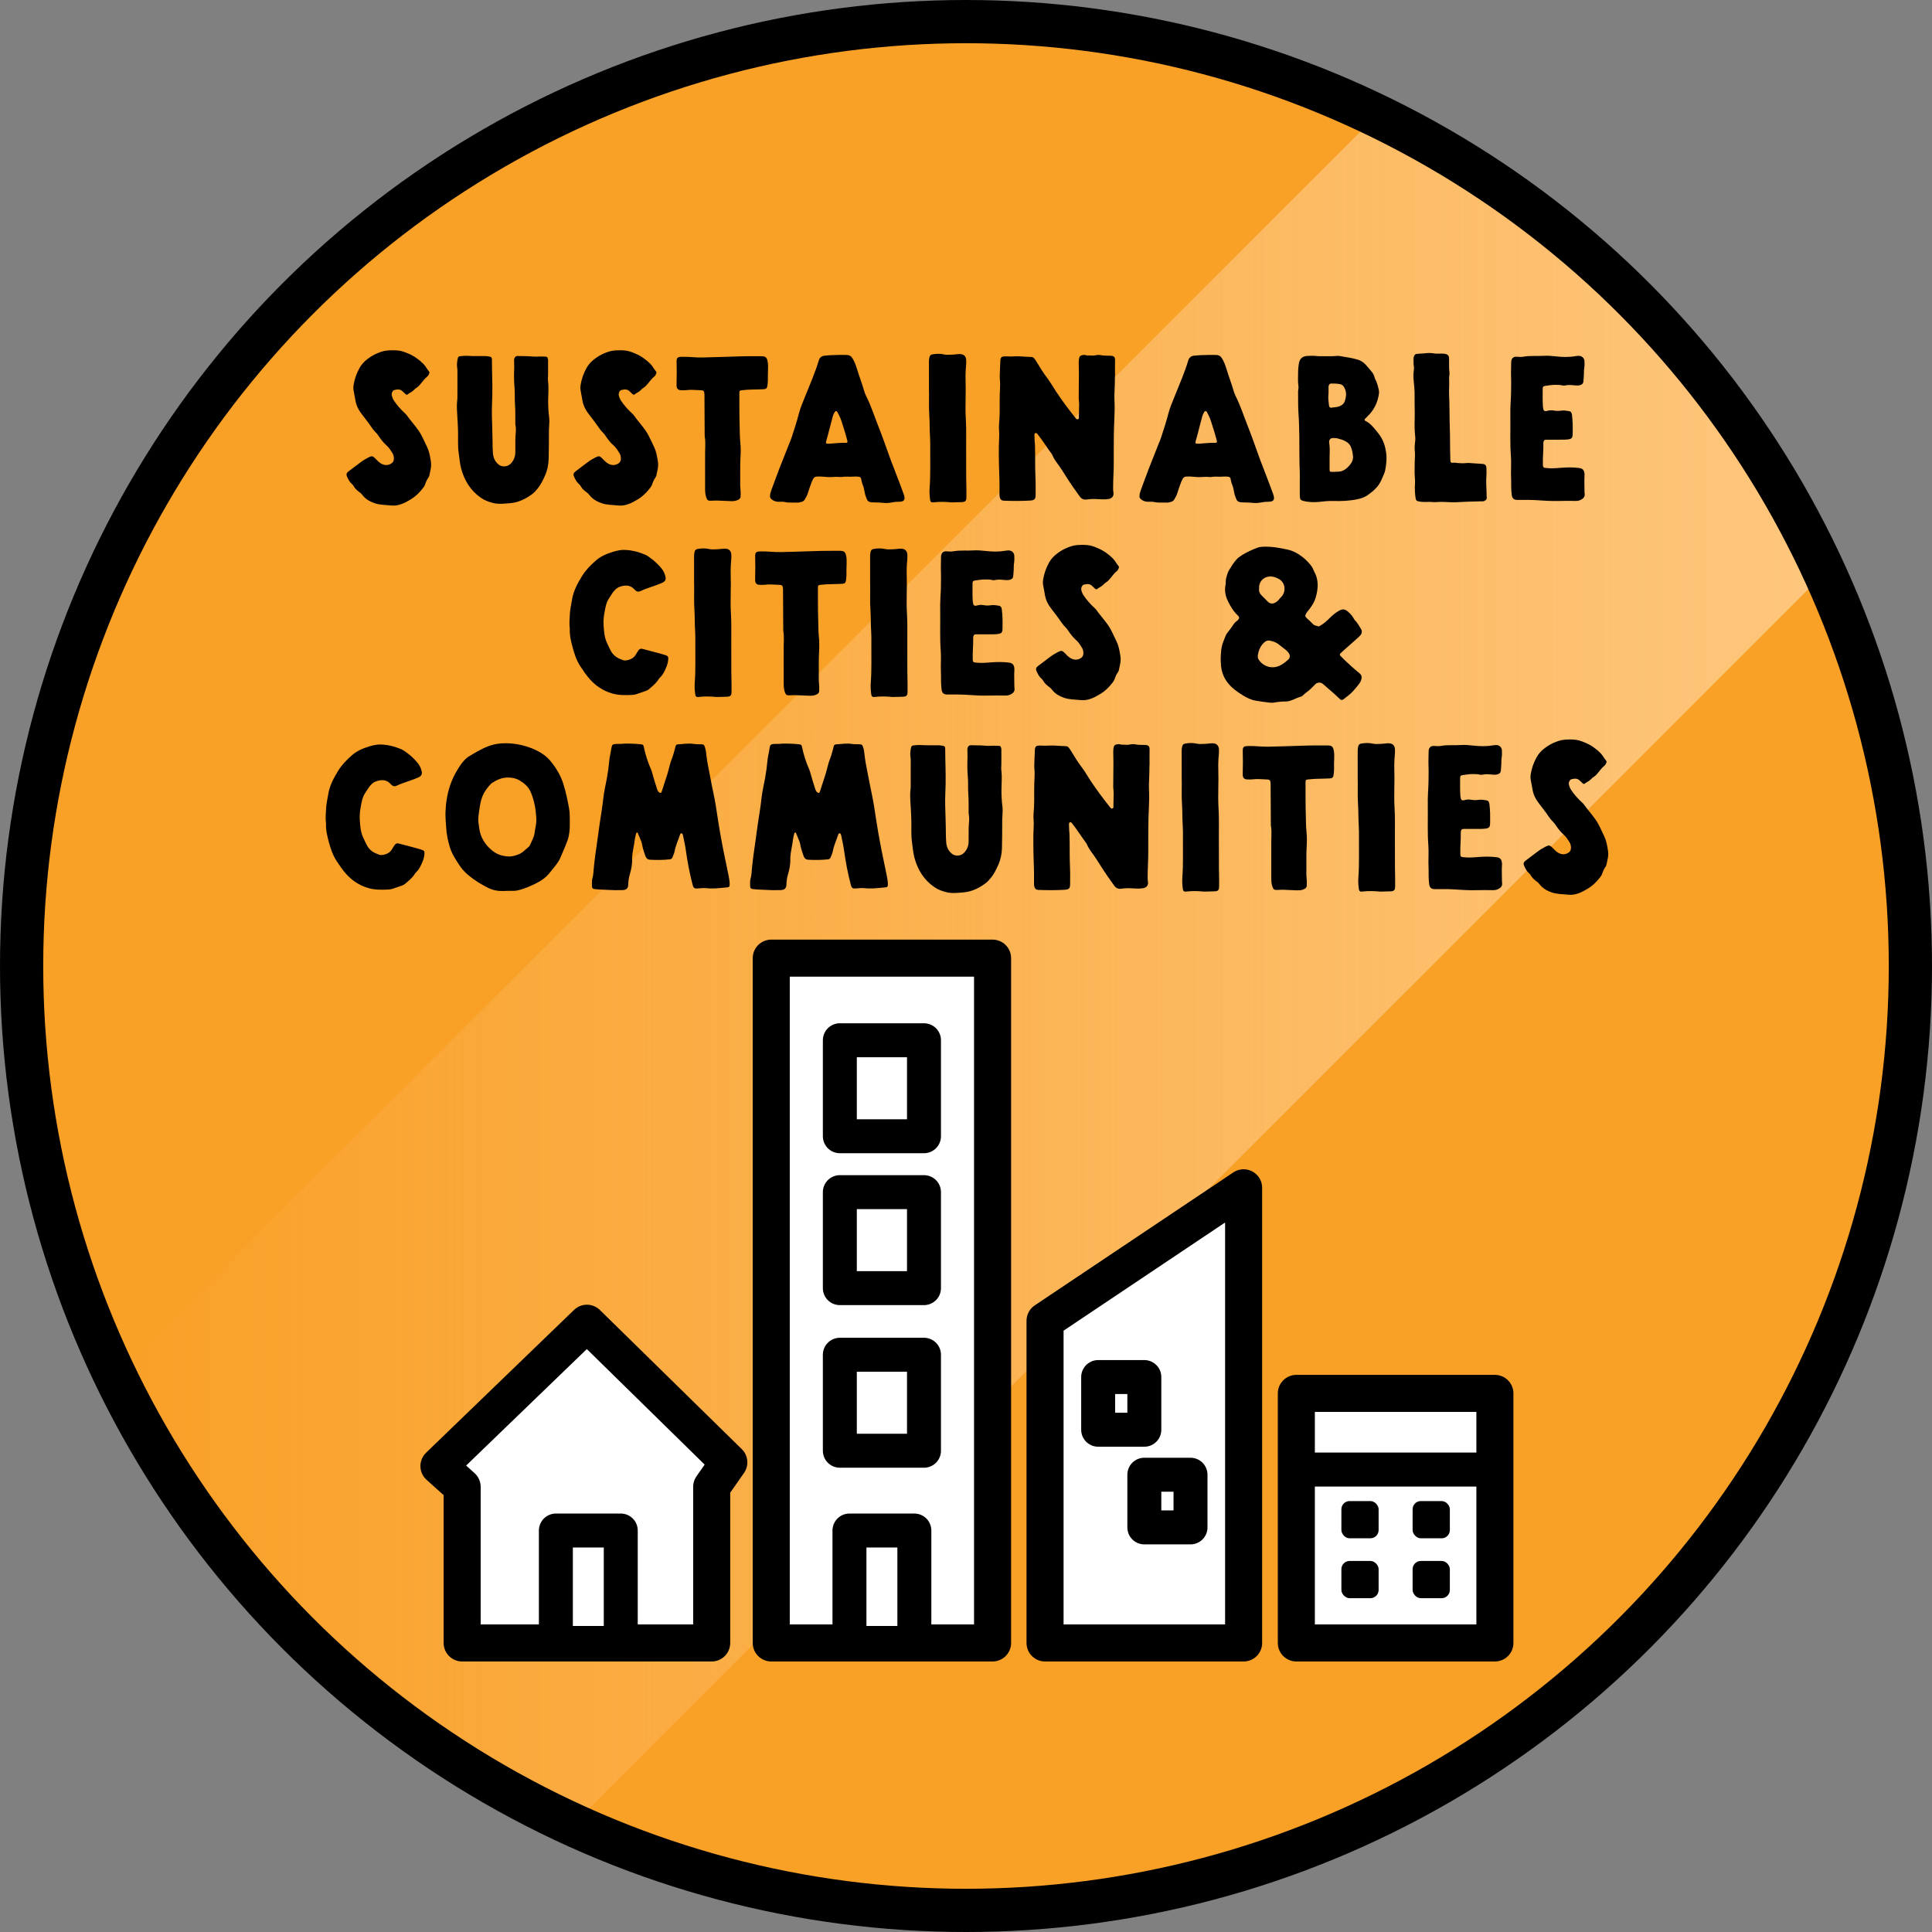
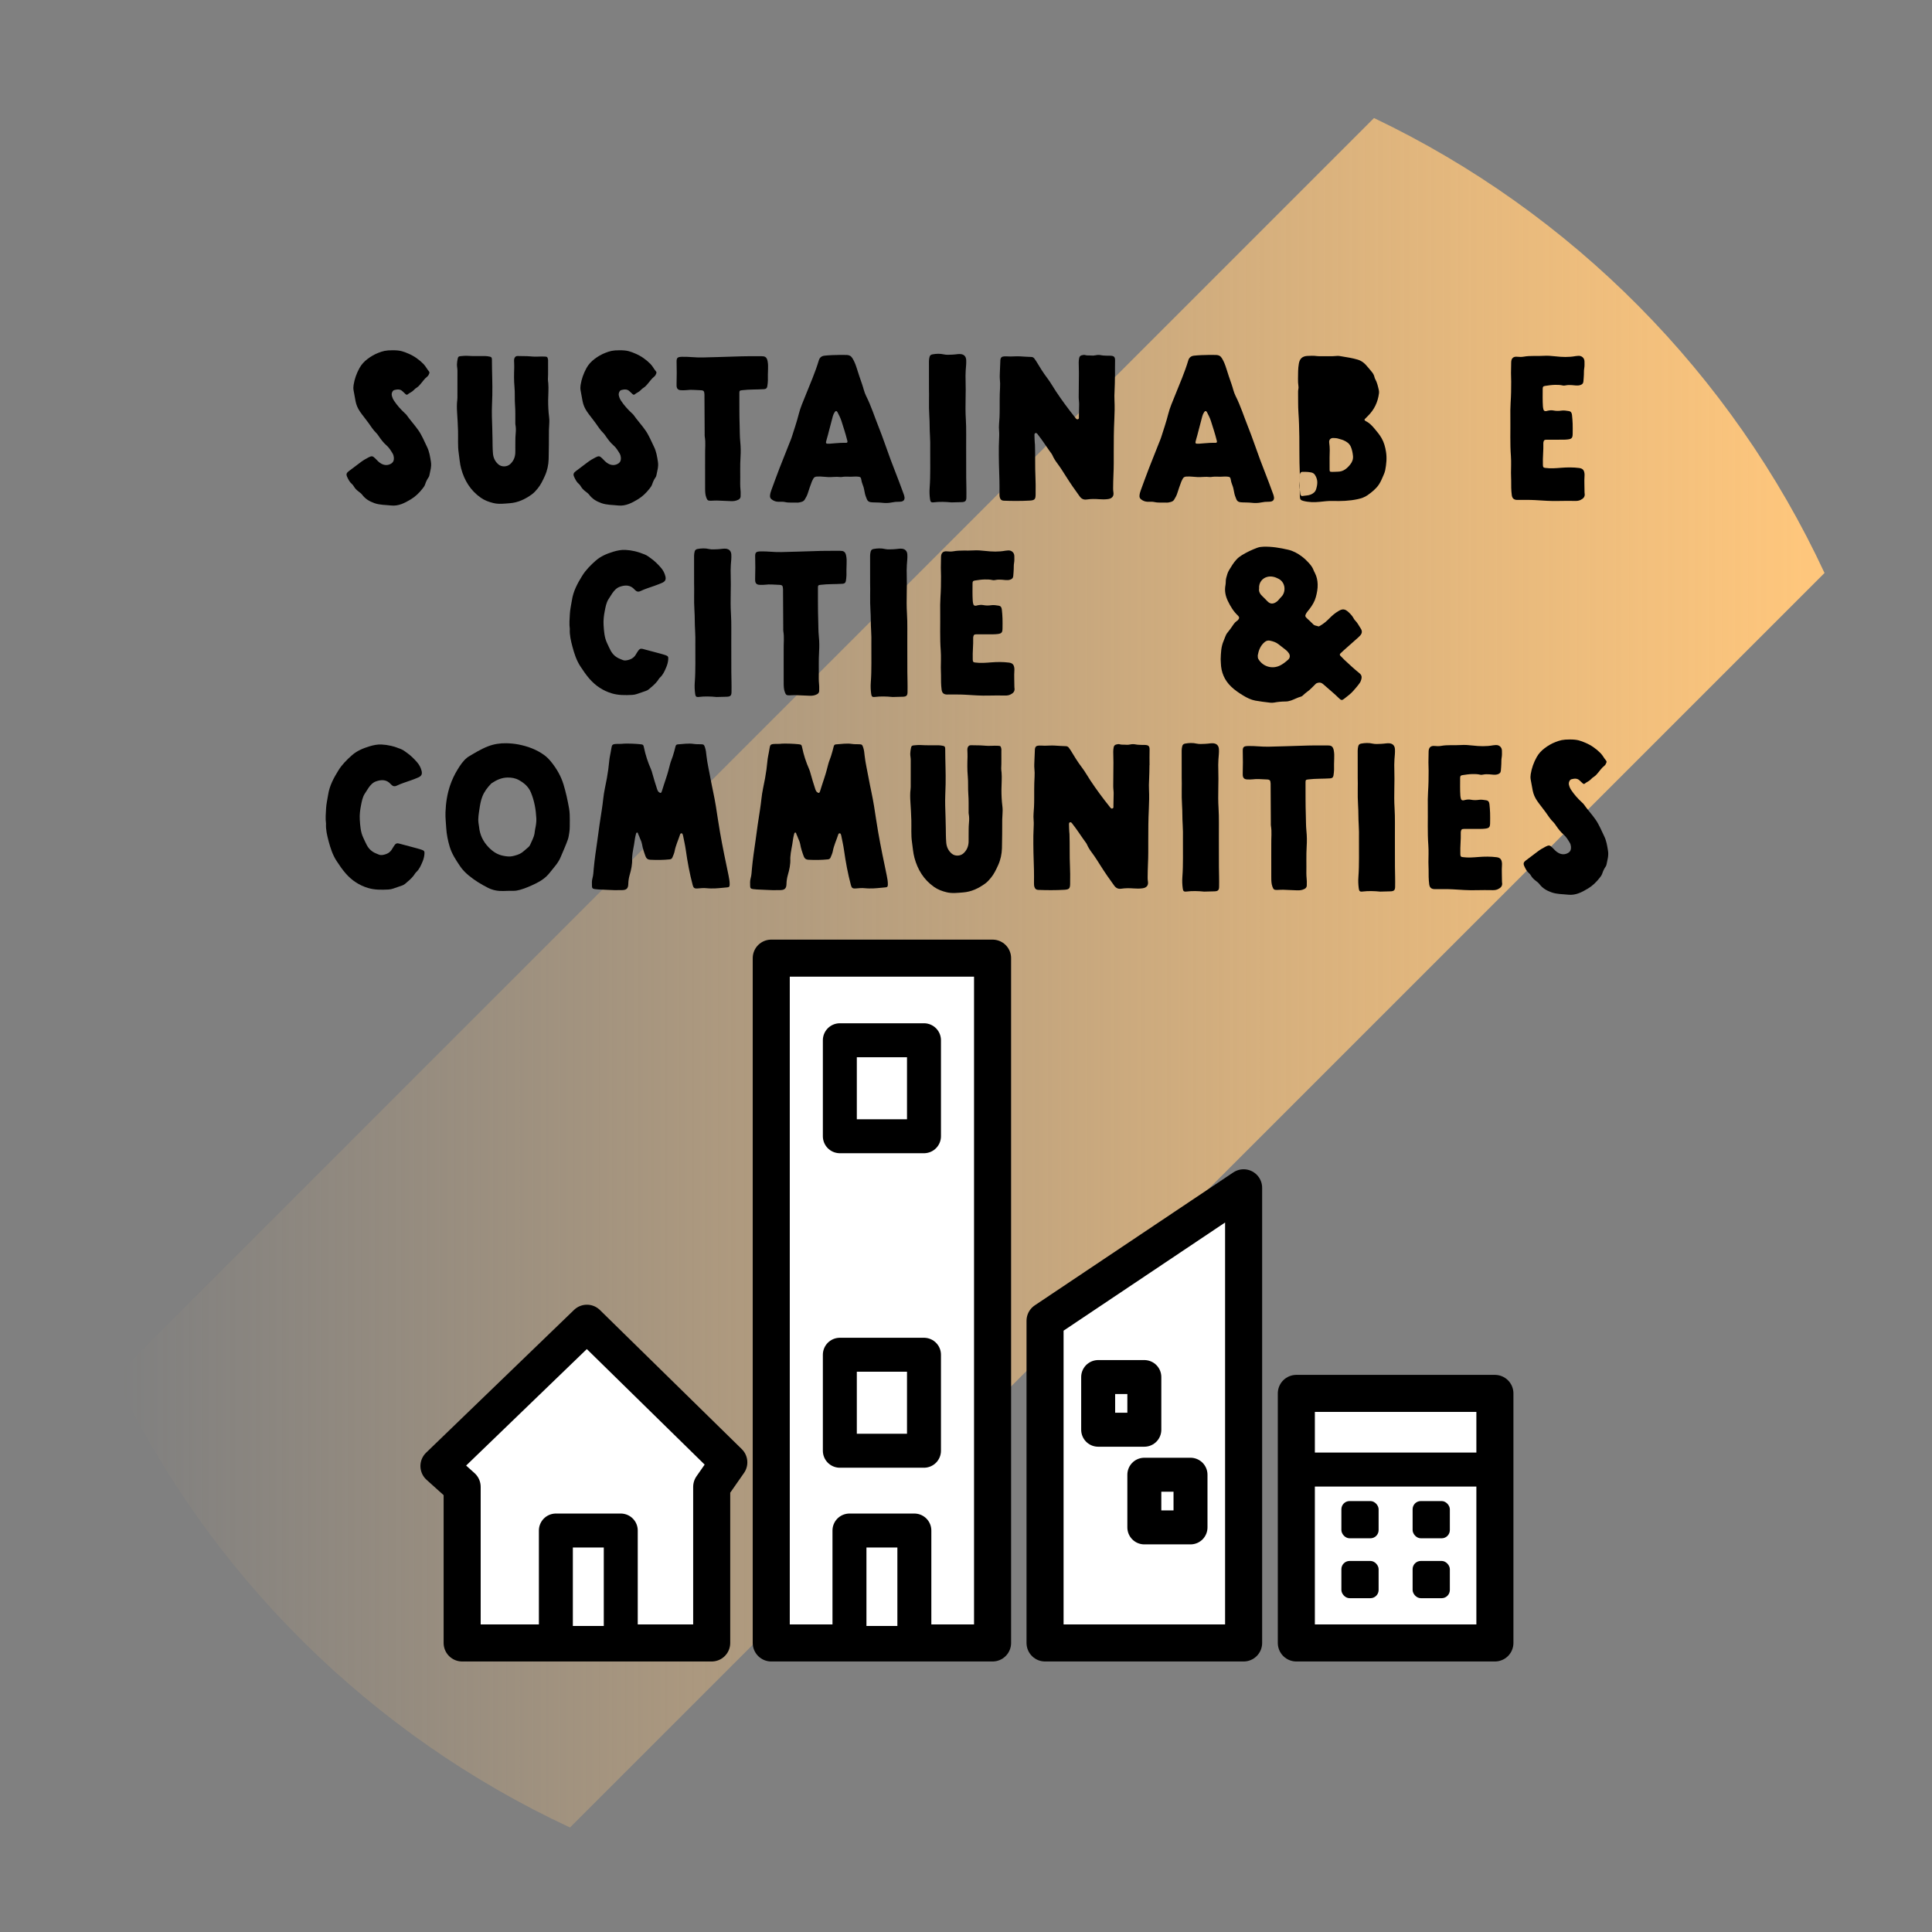
<svg xmlns="http://www.w3.org/2000/svg" data-name="Layer 2" height="74px" id="b" viewBox="0 0 1710.316 1710.316" width="74px">
  <rect x="0" y="0" width="1710.316" height="1710.316" fill="#808080" stroke="none" />
  <defs>
    <linearGradient gradientUnits="userSpaceOnUse" id="d" x1="101.856" x2="1615.168" y1="861.147" y2="861.147">
      <stop offset=".003" stop-color="#fec67d" stop-opacity="0" />
      <stop offset=".988" stop-color="#fec67c" />
    </linearGradient>
  </defs>
  <g data-name="Layer 11" id="c">
    <g>
-       <circle cx="856.799" cy="859.434" fill="#f9a027" r="836.026" />
      <path d="M1216.344,104.491L101.856,1218.978c83.633,175.29,226.517,316.843,402.738,398.825L1615.168,507.229c-81.981-176.221-223.535-319.105-398.824-402.738Z" fill="url(#d)" />
-       <circle cx="855.158" cy="855.158" fill="none" r="836.026" stroke="#000" stroke-miterlimit="10" stroke-width="38.264" />
      <rect fill="#fff" height="606.227" stroke="#000" stroke-linecap="round" stroke-linejoin="round" stroke-width="32.798" width="195.92" x="682.758" y="848.205" />
      <polygon fill="#fff" points="1100.92 1454.431 925.138 1454.431 925.138 1169.219 1100.92 1051.513 1100.92 1454.431" stroke="#000" stroke-linecap="round" stroke-linejoin="round" stroke-width="32.798" />
      <rect fill="#fff" height="220.91" stroke="#000" stroke-linecap="round" stroke-linejoin="round" stroke-width="32.798" width="175.783" x="1147.588" y="1233.521" />
      <polygon fill="#fff" points="630.033 1454.431 409.122 1454.431 409.122 1316.27 388.586 1297.823 519.577 1171.398 645.191 1294.554 630.033 1316.27 630.033 1454.431" stroke="#000" stroke-linecap="round" stroke-linejoin="round" stroke-width="32.798" />
      <rect fill="#fff" height="99.524" stroke="#000" stroke-linecap="round" stroke-linejoin="round" stroke-width="30.064" width="57.444" x="492.089" y="1354.907" />
      <rect fill="#fff" height="99.524" stroke="#000" stroke-linecap="round" stroke-linejoin="round" stroke-width="30.064" width="57.444" x="751.995" y="1354.907" />
      <rect fill="#fff" height="84.977" stroke="#000" stroke-linecap="round" stroke-linejoin="round" stroke-width="30.064" width="74.486" x="743.474" y="920.884" />
-       <rect fill="#fff" height="84.977" stroke="#000" stroke-linecap="round" stroke-linejoin="round" stroke-width="30.064" width="74.486" x="743.474" y="1055.35" />
      <rect fill="#fff" height="84.977" stroke="#000" stroke-linecap="round" stroke-linejoin="round" stroke-width="30.064" width="74.486" x="743.474" y="1199.304" />
      <rect fill="#fff" height="46.633" stroke="#000" stroke-linecap="round" stroke-linejoin="round" stroke-width="30.064" width="40.876" x="972.153" y="1219.047" />
      <rect fill="#fff" height="46.633" stroke="#000" stroke-linecap="round" stroke-linejoin="round" stroke-width="30.064" width="40.876" x="1013.029" y="1305.508" />
      <line fill="#fff" stroke="#000" stroke-linecap="round" stroke-linejoin="round" stroke-width="30.064" x1="1147.588" x2="1323.371" y1="1300.932" y2="1300.932" />
      <rect height="32.959" rx="7.256" ry="7.256" width="32.959" x="1187.473" y="1328.825" />
      <rect height="32.959" rx="7.256" ry="7.256" width="32.959" x="1250.526" y="1328.825" />
      <rect height="32.959" rx="7.256" ry="7.256" width="32.959" x="1187.473" y="1381.846" />
      <rect height="32.959" rx="7.256" ry="7.256" width="32.959" x="1250.526" y="1381.846" />
      <path d="M347.837,310.071c6.579,0,9.254,1.077,13.695,2.964,5.082,2.157,9.424,5.23,13.289,9.127,2.004,2.016,3.15,4.608,4.991,6.703.459.518.392,1.19.131,1.863-.374.98-.841,1.926-1.657,2.561-2.701,2.094-4.441,5.022-6.726,7.483-.702.755-1.361,1.544-2.247,2.086-1.209.734-2.279,1.629-3.232,2.668-1.484,1.604-3.654,2.239-5.274,3.675-.611.543-1.284.108-1.775-.304-.923-.781-1.802-1.621-2.658-2.476-2.178-2.187-4.807-1.775-7.353-1.117-1.551.404-2.581,2.896-2.183,4.724.358,1.641.969,3.178,1.916,4.623,2.736,4.18,6.053,7.826,9.686,11.211.472.443,1.014.857,1.38,1.375,3.318,4.747,7.284,8.989,10.602,13.75,3.187,4.579,5.175,9.707,7.612,14.637,2.071,4.186,2.706,8.65,3.44,13.183.686,4.265-.627,8.109-1.385,12.098-.115.629-.419,1.261-.787,1.782-1.383,1.927-2.277,4.074-3.024,6.283-.499,1.46-1.468,2.605-2.378,3.775-2.843,3.638-6.168,6.854-10.089,9.224-5.357,3.232-10.973,6.243-17.571,5.517-4.975-.55-10.012-.366-14.893-2.115-4.273-1.529-7.887-3.654-10.61-7.261-.972-1.29-2.285-2.194-3.531-3.166-1.567-1.214-2.957-2.566-3.942-4.309-.459-.81-1.009-1.568-1.743-2.179-2.002-1.666-3.12-3.936-4.182-6.228-1.054-2.277-.678-3.531,1.361-5.067,3.432-2.584,6.881-5.143,10.295-7.756,2.309-1.767,4.783-3.264,7.375-4.563,2.714-1.361,3.555-1.238,5.704.871,1.786,1.758,3.384,3.729,5.693,4.891,2.674,1.352,5.341,1.497,8.023.076,2.317-1.222,3.088-2.988,2.845-5.848-.101-1.182-.451-2.39-1.102-3.444-1.559-2.562-3.093-5.137-5.397-7.124-2.642-2.285-4.706-5.043-6.686-7.887-.694-.994-1.329-2.071-2.194-2.896-2.797-2.674-4.823-5.931-7.038-9.049-2.432-3.424-5.189-6.597-7.551-10.073-1.927-2.835-3.256-5.863-3.9-9.203-.617-3.202-1.19-6.419-1.764-9.629-.283-1.583-.214-3.171.029-4.747.835-5.311,2.632-10.301,5.223-14.995,1.778-3.218,4.204-5.831,7.196-8.069,2.952-2.218,6.069-4.052,9.457-5.351,4.105-1.581,6.358-2.301,12.94-2.301l-.008.008Z" />
      <path d="M470.515,315.574c3.921.414,7.842-.168,11.763.085,1.956.123,2.391.159,2.859,2.606.123.633.061,1.305.045,1.955-.085,5.137.16,10.28-.136,15.423-.069,1.2.222,2.414.318,3.622.422,5.03-.096,10.058-.112,15.079-.016,4.952.206,9.897.825,14.797.307,2.437.283,4.854.091,7.261-.12,1.489-.214,2.972-.23,4.471-.059,8.506.024,17.021-.243,25.519-.16,5.135-1.201,10.179-3.363,14.917-1.78,3.913-3.593,7.788-6.358,11.158-1.553,1.896-3.166,3.707-5.122,5.143-5.829,4.265-12.259,7.315-19.495,7.858-4.786.36-9.654,1.032-14.445-.107-4.006-.949-7.788-2.301-11.266-4.731-9.187-6.428-14.597-15.362-17.432-25.909-1.18-4.38-1.455-9.011-2.125-13.52-.972-6.503-.43-13.053-.606-19.588-.144-5.404-.48-10.806-.817-16.203-.238-3.806-.368-7.659.152-11.472.085-.641.115-1.307.115-1.956,0-7.948,0-15.896.016-23.844,0-1.872-.467-3.693-.419-5.573.043-1.696.304-3.347.641-4.991.36-1.758.795-2.139,2.645-2.307,2.039-.183,4.11-.396,6.152-.259,5.135.343,10.271.144,15.406.191,1.415.015,2.8.214,4.166.503,1.468.314,1.804.802,1.919,2.323.013.184.013.376.013.559,0,10.371.574,20.733.352,31.113-.131,6.344-.558,12.67-.374,19.022.192,6.519.443,13.038.534,19.566.061,4.393.037,8.78.406,13.16.328,3.898,1.908,7.208,4.914,9.729,2.843,2.385,7.535,2.225,10.295-.275,2.92-2.644,4.364-6,4.569-9.89.091-1.68-.013-3.362.024-5.05.085-4.005-.099-8.01.299-12.031.267-2.668.296-5.412-.238-8.101-.123-.634-.053-1.308-.061-1.956-.061-5.045.139-10.112-.259-15.132-.43-5.42.021-10.838-.491-16.241-.534-5.685-.419-11.373-.222-17.066.069-1.956-.107-3.921-.136-5.885-.016-.741-.032-1.467.235-2.209.512-1.376,1.348-2.209,2.891-2.178,2.805.053,5.61.076,8.408.144,1.305.032,2.613.161,3.913.246l-.016.023Z" />
      <path d="M548.799,310.071c6.579,0,9.254,1.077,13.695,2.964,5.082,2.157,9.424,5.23,13.289,9.127,2.004,2.016,3.15,4.608,4.991,6.703.459.518.392,1.19.131,1.863-.374.98-.841,1.926-1.657,2.561-2.701,2.094-4.441,5.022-6.726,7.483-.702.755-1.361,1.544-2.247,2.086-1.209.734-2.279,1.629-3.232,2.668-1.484,1.604-3.654,2.239-5.274,3.675-.611.543-1.284.108-1.775-.304-.923-.781-1.802-1.621-2.658-2.476-2.178-2.187-4.807-1.775-7.353-1.117-1.551.404-2.581,2.896-2.183,4.724.358,1.641.969,3.178,1.916,4.623,2.736,4.18,6.053,7.826,9.686,11.211.472.443,1.014.857,1.38,1.375,3.318,4.747,7.284,8.989,10.602,13.75,3.187,4.579,5.175,9.707,7.612,14.637,2.071,4.186,2.706,8.65,3.44,13.183.686,4.265-.627,8.109-1.385,12.098-.115.629-.419,1.261-.787,1.782-1.383,1.927-2.277,4.074-3.024,6.283-.499,1.46-1.468,2.605-2.378,3.775-2.843,3.638-6.168,6.854-10.089,9.224-5.357,3.232-10.973,6.243-17.571,5.517-4.975-.55-10.012-.366-14.893-2.115-4.273-1.529-7.887-3.654-10.61-7.261-.972-1.29-2.285-2.194-3.531-3.166-1.567-1.214-2.957-2.566-3.942-4.309-.459-.81-1.009-1.568-1.743-2.179-2.002-1.666-3.12-3.936-4.182-6.228-1.054-2.277-.678-3.531,1.361-5.067,3.432-2.584,6.881-5.143,10.295-7.756,2.309-1.767,4.783-3.264,7.375-4.563,2.714-1.361,3.555-1.238,5.704.871,1.786,1.758,3.384,3.729,5.693,4.891,2.674,1.352,5.341,1.497,8.023.076,2.317-1.222,3.088-2.988,2.845-5.848-.101-1.182-.451-2.39-1.102-3.444-1.559-2.562-3.093-5.137-5.397-7.124-2.642-2.285-4.706-5.043-6.686-7.887-.694-.994-1.329-2.071-2.194-2.896-2.797-2.674-4.823-5.931-7.038-9.049-2.432-3.424-5.189-6.597-7.551-10.073-1.924-2.835-3.256-5.863-3.9-9.203-.617-3.202-1.19-6.419-1.764-9.629-.283-1.583-.214-3.171.029-4.747.835-5.311,2.632-10.301,5.223-14.995,1.778-3.218,4.204-5.831,7.196-8.069,2.952-2.218,6.069-4.052,9.457-5.351,4.105-1.581,6.358-2.301,12.94-2.301l-.008.008Z" />
      <path d="M624.187,411.29c.067-4.974-.093-10.859.152-16.746.107-2.697-.024-5.404-.459-8.093-.136-.818-.061-1.682-.067-2.522-.061-11.304-.131-22.614-.192-33.919,0-.282.008-.557,0-.839-.144-2.996-.657-3.661-3.646-3.722-4.097-.084-8.183-.673-12.296-.092-1.559.222-3.171.113-4.762.084-2.522-.053-3.798-1.269-3.966-3.737-.045-.651-.032-1.308-.016-1.966.163-6.351.222-12.702.024-19.052-.131-4.052.785-4.739,4.946-4.838,6.067-.147,12.088.786,18.158.597,9.606-.314,19.212-.444,28.821-.834,7.748-.322,15.497-.298,23.25-.275,2.819,0,4.644.542,5.386,4.395.464,2.43.496,4.838.382,7.252-.16,3.271-.168,6.535-.123,9.806.024,1.698-.304,3.339-.488,4.998-.198,1.743-1.23,2.638-2.995,2.721-3.174.16-6.344.29-9.518.315-3.27.021-6.531.25-9.779.603-2.271.243-2.493.496-2.477,2.841.037,9.531-.069,19.071.254,28.591.157,4.755.059,9.531.542,14.256.459,4.485.51,8.979.227,13.427-.494,7.942-.136,15.874-.288,23.808-.061,3.264.595,6.511.382,9.782-.045.741.091,1.491-.184,2.215-.336.887-.817,1.477-1.759,1.98-2.162,1.153-4.385,1.399-6.747,1.29-4.097-.199-8.191-.404-12.296-.518-1.764-.053-3.539.144-5.311.175-2.616.039-3.187-.366-4.121-2.873-.993-2.676-1.001-5.496-1.022-8.285-.053-6.634-.016-13.276-.016-20.819l.008-.008Z" />
      <path d="M742.16,314.22c2.682,0,5.037-.068,7.559.025,2.157.076,3.731.94,4.959,2.972,1.73,2.836,2.859,5.84,3.838,8.964,1.428,4.539,2.912,9.057,4.508,13.535,1.295,3.601,1.988,7.428,3.723,10.854,4.449,8.773,7.351,18.159,11.005,27.246,3.862,9.622,7.078,19.482,10.708,29.188,2.584,6.9,5.298,13.756,7.924,20.649,1.23,3.227,2.432,6.466,3.593,9.715.344.962.659,1.963.755,2.972.208,2.063-.838,3.347-2.864,3.683-.734.123-1.484.168-2.223.161-2.066-.015-4.097.167-6.123.597-2.859.603-5.709.65-8.629.314-2.592-.299-5.218-.231-7.826-.346-.833-.037-1.682-.076-2.501-.222-1.473-.252-2.504-1.048-3.133-2.484-.899-2.063-1.641-4.166-2.01-6.39-.371-2.306-.886-4.561-1.786-6.733-.614-1.468-.993-2.996-1.225-4.577-.243-1.698-.886-2.215-2.605-2.362-1.206-.099-2.437-.199-3.63-.076-3.715.382-7.468-.283-11.175.375-.366.061-.755.076-1.113.021-3.633-.519-7.255.222-10.884.032-1.399-.077-2.781-.161-4.18-.314-1.935-.207-3.905-.246-5.84-.123-1.313.084-2.514.673-3.117,2.049-.376.847-.918,1.635-1.233,2.506-1.236,3.426-2.512,6.841-3.574,10.325-.611,2.01-1.652,3.745-2.698,5.502-.71,1.193-1.874,1.814-3.179,2.118-1.086.252-2.21.597-3.304.542-3.713-.184-7.457.33-11.133-.519-1.842-.428-3.729-.175-5.594-.215-2.325-.044-4.396-.747-6.192-2.238-.923-.773-1.375-1.704-1.321-2.935.067-1.803.587-3.484,1.198-5.143,2.357-6.39,4.663-12.802,7.116-19.16,2.891-7.489,5.909-14.927,8.867-22.395.689-1.735,1.46-3.446,2.018-5.219,2.162-6.856,4.524-13.648,6.275-20.635,1.436-5.725,3.875-11.09,6.043-16.555,4.068-10.232,8.554-20.305,11.688-30.884.787-2.658,2.597-3.89,5.037-4.172,4.073-.474,9.601-.635,12.28-.635v-.016ZM744.386,392.032c1.575,0,3.147.044,4.722-.016.91-.037,1.316-.595,1.07-1.528-.091-.36-.184-.718-.275-1.086-1.42-5.685-3.286-11.241-5.045-16.822-.841-2.674-2.178-5.135-3.424-7.627-.686-1.375-1.727-1.367-2.536-.083-.75,1.176-1.337,2.429-1.69,3.813-1.07,4.242-2.207,8.461-3.326,12.687-.686,2.606-1.329,5.234-2.117,7.811-1.062,3.499-.857,3.821,2.867,3.591,3.248-.198,6.489-.61,9.753-.733v-.008Z" />
      <path d="M822.384,343.309c0-9.041.024-16.24-.021-23.44-.008-1.329.192-2.606.504-3.867.32-1.261,1.124-2.034,2.514-2.285,3.432-.621,6.817-.779,10.265.031,2.469.581,5.029.22,7.543.191,1.575-.023,3.147-.328,4.73-.451.926-.069,1.882-.123,2.797,0,2.835.375,4.417,2.209,4.609,5.098.2,3.088-.23,6.146-.43,9.218-.206,3.178-.206,6.358-.099,9.522.168,5.135.099,10.264,0,15.407-.107,6.068-.176,12.159.208,18.214.542,8.598.19,17.187.288,25.778.139,11.588-.128,23.18.192,34.767.085,2.988.024,5.975.008,8.956-.016,2.972-1.001,3.958-4.068,4.06-2.971.097-5.952.159-8.931.235-.093,0-.192.008-.286,0-5.205-.519-10.393-.694-15.611-.053-2.509.307-2.997-.503-3.318-3.004-.419-3.254-.55-6.533-.307-9.774.849-11.288.406-22.591.504-33.888.037-4.11.069-8.231-.214-12.327-.403-5.876-.176-11.761-.582-17.624-.603-8.873-.021-17.747-.312-24.762h.013Z" />
      <path d="M987.013,332.801c-.083,3.958-.061,8.727-.344,13.48-.168,2.714-.198,5.428-.069,8.118.27,5.678.139,11.349-.136,17.005-.467,9.522-.52,19.038-.512,28.568,0,6.825.085,13.656-.267,20.466-.2,3.921-.222,7.835-.283,11.747-.024,1.208.061,2.408.259,3.622.55,3.387-1.161,5.473-4.607,5.977-2.701.398-5.389.352-8.095.145-3.638-.283-7.3-.298-10.906.246-2.773.419-4.684-.597-6.251-2.736-4.204-5.718-8.231-11.556-12.022-17.564-2.493-3.95-4.962-7.911-7.767-11.656-1.687-2.245-3.203-4.6-4.332-7.182-.155-.346-.291-.697-.512-.994-4.236-5.702-7.965-11.753-12.366-17.326-.582-.734-1.14-1.696-2.223-1.29-.948.351-.811,1.428-.803,2.223.013,2.049.144,4.105.254,6.151.029.651.176,1.301.181,1.95.077,4.86.246,9.722.176,14.576-.139,9.246.665,18.487.398,27.734-.016.559,0,1.124,0,1.68-.037,4.359-.926,5.169-5.327,5.412-7.642.422-15.307.398-22.967.085-1.748-.069-2.736-.918-3.278-2.516-.398-1.177-.427-2.385-.427-3.593,0-3.835.107-7.672-.021-11.501-.355-10.164-.643-20.33-.528-30.502.013-1.682.136-3.362.168-5.035.053-2.891.336-5.764.053-8.668-.384-3.914.16-7.842.358-11.755.254-5.143.115-10.279.155-15.422.029-3.73.083-7.453.328-11.183.16-2.406.077-4.836-.163-7.276-.227-2.399-.029-4.844.04-7.268.083-2.805.235-5.602.358-8.398.016-.375,0-.75.032-1.124.243-2.576,1.177-3.408,3.737-3.531,1.674-.083,3.331.145,5.007.137,2.88,0,5.763-.314,8.65-.129,3.339.214,6.681.436,10.02.535,1.164.029,1.964.504,2.629,1.323.579.726,1.124,1.489,1.607,2.291,3.109,5.213,6.28,10.364,9.972,15.218,2.821,3.707,5.069,7.842,7.658,11.724,5.29,7.924,10.93,15.605,16.914,23.027.619.771,1.206,1.918,2.416,1.573,1.329-.374.886-1.674.932-2.642.163-3.358.016-6.711.192-10.074.115-2.277-.39-4.632-.366-6.97.059-7.009.152-14.025.173-21.034.008-3.178-.115-6.35-.168-9.529-.024-1.308.16-2.59.382-3.892.291-1.674,1.337-2.383,2.851-2.621.734-.115,1.559-.351,2.218-.129,1.834.618,3.707.267,5.557.466,1.297.137,2.573.091,3.889-.22,1.641-.391,3.395-.391,5.013-.047,1.767.382,3.526.314,5.282.419.841.055,1.682,0,2.522.017,3.731.083,4.569,1.1,4.457,4.746-.131,4.104-.032,8.215-.032,13.129l-.061.016Z" />
      <path d="M1069.239,314.22c2.682,0,5.037-.068,7.559.025,2.157.076,3.731.94,4.959,2.972,1.73,2.836,2.859,5.84,3.838,8.964,1.428,4.539,2.912,9.057,4.508,13.535,1.295,3.601,1.988,7.428,3.723,10.854,4.449,8.773,7.351,18.159,11.005,27.246,3.862,9.622,7.078,19.482,10.708,29.188,2.584,6.9,5.298,13.756,7.924,20.649,1.23,3.227,2.432,6.466,3.593,9.715.344.962.659,1.963.755,2.972.208,2.063-.838,3.347-2.864,3.683-.734.123-1.484.168-2.223.161-2.066-.015-4.097.167-6.123.597-2.859.603-5.709.65-8.629.314-2.592-.299-5.218-.231-7.826-.346-.833-.037-1.682-.076-2.501-.222-1.473-.252-2.504-1.048-3.133-2.484-.899-2.063-1.641-4.166-2.01-6.39-.371-2.306-.886-4.561-1.786-6.733-.614-1.468-.993-2.996-1.225-4.577-.243-1.698-.886-2.215-2.605-2.362-1.206-.099-2.437-.199-3.63-.076-3.715.382-7.468-.283-11.175.375-.366.061-.755.076-1.113.021-3.633-.519-7.255.222-10.884.032-1.399-.077-2.781-.161-4.18-.314-1.935-.207-3.905-.246-5.84-.123-1.313.084-2.514.673-3.117,2.049-.376.847-.918,1.635-1.233,2.506-1.236,3.426-2.512,6.841-3.574,10.325-.611,2.01-1.652,3.745-2.698,5.502-.71,1.193-1.874,1.814-3.179,2.118-1.086.252-2.21.597-3.304.542-3.713-.184-7.457.33-11.133-.519-1.842-.428-3.729-.175-5.594-.215-2.325-.044-4.396-.747-6.192-2.238-.923-.773-1.375-1.704-1.321-2.935.067-1.803.587-3.484,1.198-5.143,2.357-6.39,4.663-12.802,7.116-19.16,2.891-7.489,5.909-14.927,8.867-22.395.689-1.735,1.46-3.446,2.018-5.219,2.162-6.856,4.524-13.648,6.275-20.635,1.436-5.725,3.875-11.09,6.043-16.555,4.068-10.232,8.554-20.305,11.688-30.884.787-2.658,2.597-3.89,5.037-4.172,4.073-.474,9.601-.635,12.28-.635v-.016ZM1071.465,392.032c1.575,0,3.147.044,4.722-.016.91-.037,1.316-.595,1.07-1.528-.091-.36-.184-.718-.275-1.086-1.42-5.685-3.286-11.241-5.045-16.822-.841-2.674-2.178-5.135-3.424-7.627-.686-1.375-1.727-1.367-2.536-.083-.75,1.176-1.337,2.429-1.69,3.813-1.07,4.242-2.207,8.461-3.326,12.687-.686,2.606-1.329,5.234-2.117,7.811-1.062,3.499-.857,3.821,2.867,3.591,3.248-.198,6.489-.61,9.753-.733v-.008Z" />
-       <path d="M1150.638,425.98c0-2.805.109-5.609-.021-8.414-.472-10.363-.238-20.727-.39-31.091-.101-7.085-.283-14.185-.774-21.254-.403-5.885-.206-11.755-.312-17.632-.016-1.024-.024-2.042.222-3.065.192-.802.23-1.688.101-2.498-.697-4.463-.254-8.949-.291-13.427-.016-2.133.299-4.283.603-6.398.665-4.571,3.019-6.864,7.596-7.116,2.784-.152,5.602-.26,8.392.129.643.091,1.308.137,1.956.123,5.319-.129,10.647.283,15.958-.26,1.268-.129,2.605.152,3.889.368,4.876.793,9.761,1.536,14.514,2.964,2.677.81,4.906,2.331,6.779,4.312,1.919,2.024,3.646,4.24,5.45,6.38,1.222,1.452,2.125,3.072,2.522,4.936.12.558.304,1.064.587,1.559,1.711,3.057,2.445,6.436,3.211,9.806.214.933.235,1.864.12,2.783-.985,7.75-4.142,14.461-9.734,19.962-.932.918-1.844,1.858-2.76,2.799-.512.527-.344,1.001.168,1.405.222.176.435.366.689.482,3.101,1.499,5.418,3.944,7.58,6.505,2.279,2.697,4.54,5.394,6.334,8.498,2.202,3.806,3.264,7.879,3.948,12.144.878,5.517.326,10.959-.726,16.371-.286,1.452-.857,2.865-1.455,4.225-1.238,2.812-2.346,5.696-4.065,8.277-2.629,3.961-6.283,6.825-10.102,9.531-2.645,1.864-5.589,2.82-8.744,3.508-7.361,1.605-14.797,1.811-22.249,1.588-3.857-.113-7.602.391-11.402.781-4.839.495-9.707.404-14.453-.825-2.194-.574-2.941-1.254-3.019-3.447-.029-.933-.107-1.866-.115-2.799-.013-3.737,0-7.475,0-11.219l-.008.008ZM1176.095,347.803c0,.491-.043.986-.104,1.468-.384,3.216.173,6.481.526,9.743.139,1.269.926,2.118,1.956,1.919,2.461-.474,5.037-.336,7.399-1.329,2.231-.948,3.998-2.346,4.716-4.8.603-2.063,1.07-4.142,1.001-6.311-.077-2.31-.849-4.388-2.095-6.307-.713-1.092-1.866-1.834-3.141-2.094-2.653-.534-5.349-.635-8.047-.559-.977.032-1.489.605-1.887,1.416-.344.71-.331,1.444-.331,2.185v4.67h.008ZM1177.022,404.878c0,3.539-.037,7.085.016,10.623.029,2.057.181,2.173,2.293,2.233,1.674.045,3.355-.161,5.013-.168,4.916-.037,8.154-2.911,10.951-6.366,1.722-2.118,2.73-4.692,2.456-7.536-.275-2.783-.811-5.494-1.911-8.118-1.27-3.003-3.715-4.569-6.467-5.784-1.436-.635-3.027-.91-4.516-1.431-1.444-.503-2.912-.503-4.409-.589-2.309-.128-4.204,1.316-3.745,4.304.657,4.265.464,8.552.32,12.832Z" />
-       <path d="M1252.303,414.752c-.024-3.737.147-7.467.323-11.197.096-2.123-.216-4.272-.323-6.411-.176-3.463.902-6.864.542-10.324-.518-5.023-.694-10.066-.512-15.095.254-6.917-.165-13.827-.043-20.735.083-4.663-.299-9.294-.819-13.941-.336-3.033-.36-6.152.128-9.218.192-1.214.232-2.422,0-3.622-.427-2.323-.152-4.663-.243-6.993-.032-.781.243-1.468.518-2.155.368-.94,1.033-1.551,2.05-1.698.926-.131,1.85-.251,2.776-.312,1.674-.115,3.368-.085,5.029-.314,2.522-.351,5.005-.344,7.521.107,2.306.412,4.66.131,6.99.175,1.124.024,2.234.04,3.339.299,2.09.488,3.051,1.512,3.203,3.63.077,1.024,0,2.057.032,3.08.077,3.172-.192,6.343.32,9.509.16.985-.045,2.039-.115,3.064-.053.833-.251,1.675-.198,2.5.35,4.836-.238,9.675,0,14.505.512,9.989.259,19.986.649,29.967.251,6.443.099,12.885.262,19.321.069,2.796.091,5.601.206,8.398.083,2.133.633,2.63,2.773,2.338,1.345-.181,2.605.176,3.889.284,2.522.207,5.023.283,7.545,0,1.956-.223,3.913.076,5.869.199,2.698.167,5.394.298,8.087.535,2.733.243,3.614,1.106,3.753,3.835.112,2.241.144,4.493,0,6.726-.331,4.862-.093,9.713.136,14.56.069,1.467-.083,2.927.16,4.432.32,1.926-1.399,3.462-3.446,3.591-.558.04-1.124,0-1.684.008-7.647.084-15.283.444-22.925.849-1.951.099-3.908-.023-5.872-.144-3.627-.214-7.297-.322-10.911-.025-2.173.177-4.265-.235-6.406-.152-2.706.116-5.421.116-8.109-.282-2.904-.436-3.387-.956-3.769-3.882-.534-4.081-.673-8.147-.398-12.267.192-2.867-.238-5.769-.336-8.66-.053-1.489-.005-2.989-.005-4.479l.013-.008Z" />
+       <path d="M1150.638,425.98c0-2.805.109-5.609-.021-8.414-.472-10.363-.238-20.727-.39-31.091-.101-7.085-.283-14.185-.774-21.254-.403-5.885-.206-11.755-.312-17.632-.016-1.024-.024-2.042.222-3.065.192-.802.23-1.688.101-2.498-.697-4.463-.254-8.949-.291-13.427-.016-2.133.299-4.283.603-6.398.665-4.571,3.019-6.864,7.596-7.116,2.784-.152,5.602-.26,8.392.129.643.091,1.308.137,1.956.123,5.319-.129,10.647.283,15.958-.26,1.268-.129,2.605.152,3.889.368,4.876.793,9.761,1.536,14.514,2.964,2.677.81,4.906,2.331,6.779,4.312,1.919,2.024,3.646,4.24,5.45,6.38,1.222,1.452,2.125,3.072,2.522,4.936.12.558.304,1.064.587,1.559,1.711,3.057,2.445,6.436,3.211,9.806.214.933.235,1.864.12,2.783-.985,7.75-4.142,14.461-9.734,19.962-.932.918-1.844,1.858-2.76,2.799-.512.527-.344,1.001.168,1.405.222.176.435.366.689.482,3.101,1.499,5.418,3.944,7.58,6.505,2.279,2.697,4.54,5.394,6.334,8.498,2.202,3.806,3.264,7.879,3.948,12.144.878,5.517.326,10.959-.726,16.371-.286,1.452-.857,2.865-1.455,4.225-1.238,2.812-2.346,5.696-4.065,8.277-2.629,3.961-6.283,6.825-10.102,9.531-2.645,1.864-5.589,2.82-8.744,3.508-7.361,1.605-14.797,1.811-22.249,1.588-3.857-.113-7.602.391-11.402.781-4.839.495-9.707.404-14.453-.825-2.194-.574-2.941-1.254-3.019-3.447-.029-.933-.107-1.866-.115-2.799-.013-3.737,0-7.475,0-11.219l-.008.008Zc0,.491-.043.986-.104,1.468-.384,3.216.173,6.481.526,9.743.139,1.269.926,2.118,1.956,1.919,2.461-.474,5.037-.336,7.399-1.329,2.231-.948,3.998-2.346,4.716-4.8.603-2.063,1.07-4.142,1.001-6.311-.077-2.31-.849-4.388-2.095-6.307-.713-1.092-1.866-1.834-3.141-2.094-2.653-.534-5.349-.635-8.047-.559-.977.032-1.489.605-1.887,1.416-.344.71-.331,1.444-.331,2.185v4.67h.008ZM1177.022,404.878c0,3.539-.037,7.085.016,10.623.029,2.057.181,2.173,2.293,2.233,1.674.045,3.355-.161,5.013-.168,4.916-.037,8.154-2.911,10.951-6.366,1.722-2.118,2.73-4.692,2.456-7.536-.275-2.783-.811-5.494-1.911-8.118-1.27-3.003-3.715-4.569-6.467-5.784-1.436-.635-3.027-.91-4.516-1.431-1.444-.503-2.912-.503-4.409-.589-2.309-.128-4.204,1.316-3.745,4.304.657,4.265.464,8.552.32,12.832Z" />
      <path d="M1337.606,418.452c0-3.355.307-9.735-.061-14.566-.862-11.388-.334-22.783-.48-34.171-.053-4.385-.075-8.796.214-13.168.422-6.243.528-12.489.504-18.741-.008-2.521-.168-5.043-.168-7.557,0-3.171.123-6.351.168-9.522.053-3.432,1.858-5.266,5.229-4.915,1.978.206,3.937.275,5.853-.076,5.832-1.062,11.725-.344,17.579-.749,3.432-.238,6.902.052,10.34.442,6.037.69,12.086.918,18.107-.206.734-.137,1.481-.152,2.223-.214,3.035-.246,5.493,1.842,5.562,4.89.048,2.141.131,4.273-.259,6.42-.312,1.727-.176,3.538-.275,5.305-.115,2.049-.208,4.096-.422,6.13-.19,1.804-1.214,2.705-3.04,3.21-2.424.673-4.831.076-7.231-.053-1.788-.1-3.539-.152-5.287.222-.934.198-1.874.314-2.773.1-2.303-.535-4.655-.59-6.966-.535-2.864.068-5.739.48-8.581.925-1.788.283-2.157.833-2.157,2.674,0,5.137-.16,10.28.192,15.415.053.833.222,1.657.398,2.477.299,1.375.94,1.864,2.338,1.758.459-.031.902-.207,1.361-.315,1.743-.39,3.486-.595,5.263-.235,2.311.466,4.626.458,6.966.105,2.237-.336,4.471.085,6.678.414,1.66.244,2.522,1.368,2.744,3.424.275,2.59.496,5.197.582,7.803.099,2.987.051,5.975.013,8.964-.045,3.578-.854,4.485-4.319,4.898-1.289.155-2.605.231-3.902.238-4.954.031-9.908,0-14.859.016-1.935,0-2.485.474-2.821,2.301-.053.275-.075.558-.067.833.206,6.259-.635,12.502-.384,18.762.008.283-.008.567.016.842.168,1.742.464,2.01,2.199,2.238,4.655.627,9.28.244,13.935-.131,5.295-.419,10.628-.48,15.926.199,3.088.398,4.393,1.82,4.74,4.93.083.742.075,1.5.021,2.241-.328,4.646.045,9.292.008,13.939,0,.375-.024.757.053,1.116.657,3.256-1.177,4.938-3.699,6.108-1.383.641-2.843.825-4.364.817-4.86-.032-9.723-.145-14.573.023-7.11.244-14.17-.359-21.248-.763-4.93-.283-9.884-.131-14.827-.169-.374,0-.75.024-1.124.008-2.789-.092-4.233-1.415-4.617-4.234-.593-4.363-.55-8.751-.542-13.137,0-2.246-.168-3.37-.168-6.734v.008Z" />
      <path d="M504.439,556.879c-.649-4.592-.181-9.087.045-13.542.214-4.074,1.217-8.11,1.844-12.168,1.214-7.942,4.943-14.812,9.102-21.506,3.195-5.145,7.444-9.37,11.915-13.328,4.385-3.892,9.769-6.138,15.323-7.85,3.561-1.093,7.223-1.872,11.007-1.682,2.789.145,5.546.52,8.277,1.169,3.085.733,6.075,1.751,9.011,2.965,1.924.795,3.499,2.094,5.165,3.272,3.448,2.437,6.438,5.402,9.163,8.605,1.775,2.079,3.013,4.516,3.699,7.161.803,3.095-.045,4.76-2.987,6.036-2.05.895-4.15,1.683-6.254,2.446-4.287,1.559-8.696,2.813-12.814,4.815-1.623.787-3.059.658-4.372-.597-.27-.259-.566-.495-.811-.77-3.715-4.242-8.368-4.142-13.092-2.461-2.843,1.008-4.951,3.278-6.657,5.793-1.153,1.696-2.231,3.452-3.326,5.187-1.94,3.08-2.552,6.597-3.246,10.066-.841,4.218-1.385,8.484-1.11,12.794.344,5.488.681,10.997,3.112,16.088,1.046,2.185,2.002,4.425,3.15,6.557,1.834,3.41,4.561,5.877,8.175,7.313.697.278,1.399.528,2.071.849,1.225.582,2.448.681,3.806.459,3.593-.589,6.534-2.057,8.362-5.365.579-1.062,1.3-2.049,1.956-3.064,1.07-1.652,2.146-2.157,4.02-1.667,5.151,1.337,10.287,2.712,15.417,4.104,1.617.436,3.24.895,4.828,1.445,2.173.749,2.53,1.421,2.338,3.751-.198,2.346-.771,4.579-1.687,6.749-1.431,3.355-2.805,6.711-5.589,9.271-.94.871-1.543,2.101-2.338,3.133-2.183,2.827-4.946,5.075-7.663,7.345-1.46,1.214-3.334,1.633-5.093,2.262-1.756.626-3.539,1.185-5.287,1.826-1.423.52-2.888.749-4.388.834-6.077.319-12.16.374-18.051-1.416-7.69-2.329-14.178-6.641-19.468-12.662-3.08-3.508-5.73-7.369-8.266-11.281-3.448-5.319-5.376-11.281-6.98-17.341-1.359-5.145-2.621-10.327-2.325-15.607l.016.008Z" />
      <path d="M614.456,515.586c0-9.041.024-16.24-.021-23.44-.008-1.329.192-2.606.504-3.867.32-1.261,1.124-2.034,2.514-2.285,3.432-.621,6.817-.779,10.265.031,2.469.581,5.029.22,7.543.191,1.575-.023,3.147-.328,4.73-.451.926-.069,1.882-.123,2.797,0,2.835.375,4.417,2.209,4.609,5.098.2,3.088-.23,6.146-.43,9.218-.206,3.178-.206,6.358-.099,9.522.168,5.135.099,10.264,0,15.407-.107,6.068-.176,12.159.208,18.214.542,8.598.19,17.187.288,25.778.139,11.586-.128,23.18.192,34.767.085,2.988.024,5.975.008,8.956-.016,2.972-1.001,3.958-4.068,4.06-2.971.097-5.952.159-8.931.235-.093,0-.192.008-.286,0-5.205-.519-10.393-.694-15.611-.053-2.509.307-2.997-.503-3.318-3.004-.422-3.254-.55-6.533-.307-9.774.849-11.288.406-22.591.504-33.888.037-4.11.069-8.23-.214-12.327-.406-5.876-.176-11.761-.582-17.624-.603-8.873-.021-17.747-.312-24.762h.013Z" />
      <path d="M693.748,583.567c.067-4.974-.093-10.859.152-16.746.107-2.697-.024-5.404-.459-8.093-.136-.818-.061-1.682-.067-2.522-.061-11.304-.131-22.614-.192-33.919,0-.282.008-.557,0-.839-.144-2.996-.657-3.661-3.646-3.722-4.097-.084-8.183-.673-12.296-.092-1.559.222-3.171.113-4.762.084-2.522-.053-3.798-1.269-3.966-3.737-.045-.651-.032-1.308-.016-1.966.163-6.351.222-12.702.024-19.052-.131-4.052.785-4.739,4.946-4.838,6.067-.147,12.088.786,18.158.597,9.606-.314,19.212-.444,28.821-.834,7.748-.322,15.497-.298,23.25-.275,2.819,0,4.644.542,5.386,4.395.464,2.43.496,4.838.382,7.252-.16,3.271-.168,6.535-.123,9.806.024,1.698-.304,3.339-.488,4.998-.198,1.743-1.23,2.638-2.995,2.721-3.174.16-6.344.291-9.518.315-3.27.021-6.531.251-9.779.603-2.271.243-2.493.496-2.477,2.843.037,9.53-.069,19.068.254,28.59.157,4.755.059,9.531.542,14.254.459,4.487.51,8.98.227,13.428-.494,7.942-.136,15.874-.288,23.808-.061,3.264.595,6.511.382,9.782-.045.741.091,1.491-.184,2.215-.336.887-.817,1.477-1.759,1.98-2.162,1.153-4.385,1.399-6.747,1.29-4.097-.199-8.191-.404-12.296-.518-1.764-.053-3.539.144-5.311.175-2.616.039-3.187-.366-4.121-2.873-.993-2.676-1.001-5.496-1.022-8.285-.053-6.634-.016-13.276-.016-20.819l.008-.008Z" />
      <path d="M770.284,515.586c0-9.041.024-16.24-.021-23.44-.008-1.329.192-2.606.504-3.867.32-1.261,1.124-2.034,2.514-2.285,3.432-.621,6.817-.779,10.265.031,2.469.581,5.029.22,7.543.191,1.575-.023,3.147-.328,4.73-.451.926-.069,1.882-.123,2.797,0,2.835.375,4.417,2.209,4.609,5.098.2,3.088-.23,6.146-.43,9.218-.206,3.178-.206,6.358-.099,9.522.168,5.135.099,10.264,0,15.407-.107,6.068-.176,12.159.208,18.214.542,8.598.19,17.187.288,25.778.139,11.586-.128,23.18.192,34.767.085,2.988.024,5.975.008,8.956-.016,2.972-1.001,3.958-4.068,4.06-2.971.097-5.952.159-8.931.235-.093,0-.192.008-.286,0-5.205-.519-10.393-.694-15.611-.053-2.509.307-2.997-.503-3.318-3.004-.419-3.254-.55-6.533-.307-9.774.849-11.288.406-22.591.504-33.888.037-4.11.069-8.23-.214-12.327-.403-5.876-.176-11.761-.582-17.624-.603-8.873-.021-17.747-.312-24.762h.013Z" />
      <path d="M832.869,590.728c0-3.355.307-9.735-.061-14.566-.862-11.388-.334-22.783-.48-34.171-.053-4.387-.075-8.796.214-13.168.422-6.243.528-12.489.504-18.741-.008-2.521-.168-5.043-.168-7.557,0-3.171.123-6.351.168-9.522.053-3.432,1.858-5.266,5.229-4.915,1.978.206,3.937.275,5.853-.076,5.832-1.062,11.725-.344,17.579-.749,3.432-.238,6.902.052,10.34.442,6.037.69,12.086.918,18.107-.206.734-.137,1.481-.152,2.223-.214,3.035-.246,5.493,1.842,5.562,4.89.048,2.141.131,4.273-.259,6.42-.312,1.727-.176,3.538-.275,5.305-.115,2.049-.208,4.096-.422,6.13-.19,1.804-1.214,2.705-3.04,3.21-2.424.673-4.831.076-7.231-.053-1.788-.1-3.539-.152-5.287.222-.934.198-1.874.314-2.773.1-2.303-.535-4.655-.59-6.966-.535-2.864.068-5.739.48-8.581.925-1.788.283-2.157.833-2.157,2.674,0,5.137-.16,10.28.192,15.415.053.833.222,1.657.398,2.477.299,1.375.94,1.864,2.338,1.758.459-.031.902-.207,1.361-.315,1.743-.39,3.486-.595,5.263-.235,2.311.466,4.626.458,6.966.105,2.237-.336,4.471.085,6.678.414,1.66.244,2.522,1.368,2.744,3.423.275,2.592.496,5.198.582,7.804.099,2.987.051,5.975.013,8.964-.045,3.578-.854,4.485-4.319,4.898-1.289.155-2.605.231-3.902.239-4.954.029-9.908,0-14.859.015-1.935,0-2.485.474-2.821,2.301-.053.275-.075.558-.067.833.206,6.259-.635,12.502-.384,18.762.008.283-.008.567.016.842.168,1.742.464,2.01,2.199,2.238,4.655.627,9.28.246,13.935-.131,5.295-.419,10.628-.48,15.926.199,3.088.398,4.393,1.82,4.74,4.93.083.742.075,1.5.021,2.241-.328,4.646.045,9.292.008,13.939,0,.375-.024.757.053,1.116.657,3.256-1.177,4.938-3.699,6.108-1.383.641-2.843.825-4.364.817-4.86-.032-9.723-.145-14.573.023-7.11.244-14.17-.359-21.248-.763-4.93-.283-9.884-.131-14.827-.169-.374,0-.75.024-1.124.008-2.789-.092-4.233-1.415-4.617-4.234-.593-4.363-.55-8.751-.542-13.137,0-2.246-.168-3.37-.168-6.734v.008Z" />
-       <path d="M958.246,482.348c6.579,0,9.254,1.077,13.695,2.964,5.082,2.157,9.424,5.23,13.289,9.127,2.004,2.016,3.15,4.608,4.991,6.703.459.518.392,1.19.131,1.863-.374.98-.841,1.926-1.657,2.561-2.701,2.094-4.441,5.022-6.726,7.483-.702.755-1.361,1.544-2.247,2.086-1.209.734-2.279,1.629-3.232,2.668-1.484,1.604-3.654,2.239-5.274,3.675-.611.543-1.284.108-1.775-.304-.923-.781-1.802-1.621-2.658-2.476-2.178-2.187-4.807-1.775-7.353-1.117-1.551.406-2.581,2.896-2.183,4.724.358,1.641.969,3.178,1.916,4.623,2.736,4.18,6.053,7.826,9.686,11.211.472.443,1.014.857,1.38,1.375,3.318,4.747,7.284,8.989,10.602,13.75,3.187,4.579,5.175,9.707,7.612,14.637,2.071,4.186,2.706,8.65,3.44,13.183.686,4.265-.627,8.109-1.385,12.098-.115.629-.419,1.261-.787,1.782-1.383,1.927-2.277,4.074-3.024,6.283-.499,1.46-1.468,2.605-2.378,3.775-2.843,3.637-6.168,6.854-10.089,9.224-5.357,3.232-10.973,6.243-17.571,5.517-4.975-.55-10.012-.366-14.893-2.115-4.273-1.529-7.887-3.654-10.61-7.261-.972-1.29-2.285-2.194-3.531-3.166-1.567-1.214-2.957-2.566-3.942-4.309-.459-.81-1.009-1.568-1.743-2.179-2.002-1.666-3.12-3.936-4.182-6.228-1.054-2.277-.678-3.531,1.361-5.067,3.432-2.584,6.881-5.143,10.295-7.756,2.309-1.767,4.783-3.264,7.375-4.563,2.714-1.361,3.555-1.238,5.704.871,1.786,1.758,3.384,3.729,5.693,4.891,2.674,1.352,5.341,1.497,8.023.076,2.317-1.222,3.088-2.988,2.845-5.847-.101-1.184-.451-2.391-1.102-3.446-1.559-2.562-3.093-5.137-5.397-7.124-2.642-2.285-4.706-5.043-6.686-7.887-.694-.994-1.329-2.071-2.194-2.896-2.797-2.674-4.823-5.931-7.038-9.049-2.432-3.424-5.189-6.597-7.551-10.073-1.924-2.835-3.256-5.863-3.9-9.203-.617-3.202-1.19-6.419-1.764-9.629-.283-1.583-.214-3.171.029-4.747.835-5.311,2.632-10.301,5.223-14.995,1.778-3.218,4.204-5.831,7.196-8.069,2.952-2.218,6.069-4.052,9.457-5.351,4.105-1.581,6.358-2.301,12.94-2.301l-.008.008Z" />
      <path d="M1189.983,583.986c4.441,4.12,8.835,8.307,13.596,12.076,1.583,1.253,2.133,2.949,1.636,4.998-.315,1.307-.771,2.492-1.529,3.577-1.756,2.522-3.79,4.8-5.816,7.116-2.322,2.652-5.151,4.555-7.796,6.741-1.956,1.612-2.811,1.528-4.569-.222-4.433-4.417-9.339-8.285-13.978-12.458-1.321-1.192-2.645-1.811-4.511-1.437-.977.199-1.748.474-2.421,1.17-.972,1.009-1.988,1.971-2.965,2.98-1.559,1.612-3.24,3.088-5.082,4.387-.988.703-1.882,1.536-2.768,2.362-.619.581-1.23,1.169-2.063,1.391-3.08.826-5.853,2.424-8.859,3.455-1.604.55-3.216.878-4.93.878-3.355.016-6.694.322-10.004.948-1.169.222-2.429.23-3.622.084-4.348-.534-8.712-1.016-13.022-1.811-3.892-.718-7.423-2.506-10.786-4.547-3.753-2.286-7.391-4.739-10.578-7.803-5.96-5.725-8.941-12.733-9.147-20.964-.032-1.116-.099-2.239-.152-3.355.198-5.496.312-11.014,2.589-16.18.528-1.192.902-2.461,1.431-3.653.488-1.109.915-2.317,1.666-3.226,2.079-2.53,3.99-5.174,5.792-7.903.721-1.093,1.644-2.041,2.73-2.797.382-.267.771-.542,1.084-.886,1.345-1.475,1.391-2.644-.099-4.036-3.897-3.645-6.558-8.117-8.843-12.854-2.162-4.495-3.056-9.156-2.087-14.131.39-2.01.069-4.081.598-6.115.633-2.453,1.26-4.891,2.584-7.069,1.978-3.263,3.918-6.542,6.542-9.392,1.42-1.544,3.048-2.775,4.783-3.837,4.303-2.645,8.859-4.8,13.604-6.55,1.772-.658,3.585-.886,5.48-.948,7.436-.23,14.691,1.016,21.889,2.674,4.441,1.025,8.36,3.18,11.984,5.885,2.322,1.735,4.431,3.722,6.374,5.885,1.695,1.887,3.232,3.859,4.11,6.29.315.871.774,1.688,1.201,2.522,1.596,3.133,2.322,6.419,2.437,9.965.131,3.898-.603,7.643-1.588,11.304-1.041,3.884-3.141,7.376-5.594,10.586-1.025,1.337-2.178,2.561-3.019,4.036-1.062,1.864-.956,2.674.587,4.126,1.895,1.796,3.884,3.508,5.672,5.412,1.3,1.376,3.088,1.208,4.607,1.834.368.153,1.049-.29,1.521-.558,3.027-1.727,5.688-3.981,8.087-6.427,2.514-2.56,5.173-4.86,8.253-6.634,3.448-1.987,5.48-2.109,9.043,1.23,1.604,1.513,3.147,3.187,4.225,5.19.39.733.865,1.475,1.452,2.047,2.109,2.057,3.326,4.731,4.922,7.124,1.513,2.262,1.169,4.379-.726,6.366-1.092,1.146-2.301,2.186-3.486,3.242-3.63,3.224-7.273,6.435-10.898,9.659-.977.863-1.879,1.819-2.859,2.682-.841.75-.681,1.476-.021,2.171,1.084,1.154,2.186,2.307,3.347,3.386l-.008.015ZM1140.388,583.949c1.788-1.613,1.85-4.089.328-6.023-.625-.803-1.284-1.62-2.071-2.262-2.237-1.827-4.553-3.562-6.825-5.35-2.269-1.788-4.927-2.621-7.687-3.179-1.636-.33-3.133.083-4.449,1.146-3.95,3.202-5.501,7.604-6.243,11.853.037,1.491.008,2.377.526,3.255,3.921,6.695,12.046,9.134,18.91,5.885,2.797-1.323,5.218-3.271,7.503-5.334l.008.008ZM1114.635,521.033c-.467,2.744.907,4.944,3.003,6.886,1.428,1.323,2.773,2.736,4.126,4.15,2.538,2.66,4.847,2.889,7.948.948,1.887-1.177,2.944-3.095,4.487-4.563,4.204-4.013,4.196-12.557-2.223-16.018-3.043-1.644-6.267-2.569-9.675-1.858-4.695.978-8.103,5.121-7.666,10.448v.007Z" />
      <path d="M288.618,729.157c-.649-4.592-.181-9.087.045-13.542.214-4.074,1.217-8.11,1.844-12.168,1.214-7.942,4.943-14.812,9.102-21.506,3.195-5.145,7.444-9.37,11.915-13.328,4.385-3.892,9.769-6.138,15.323-7.85,3.561-1.093,7.223-1.872,11.007-1.682,2.789.145,5.546.52,8.277,1.169,3.085.733,6.075,1.751,9.011,2.965,1.924.795,3.499,2.094,5.165,3.272,3.448,2.437,6.438,5.402,9.163,8.605,1.775,2.079,3.013,4.516,3.699,7.161.803,3.095-.045,4.76-2.987,6.036-2.05.895-4.15,1.683-6.254,2.446-4.287,1.559-8.696,2.813-12.814,4.815-1.623.787-3.059.658-4.372-.597-.27-.259-.566-.495-.811-.77-3.715-4.242-8.368-4.142-13.092-2.461-2.843,1.008-4.951,3.278-6.657,5.793-1.153,1.696-2.231,3.452-3.326,5.187-1.94,3.08-2.552,6.597-3.246,10.066-.841,4.218-1.385,8.484-1.11,12.794.344,5.488.681,10.997,3.112,16.088,1.046,2.185,2.002,4.425,3.15,6.557,1.834,3.41,4.561,5.877,8.175,7.313.697.278,1.399.528,2.071.849,1.225.582,2.448.681,3.806.459,3.593-.589,6.534-2.057,8.362-5.365.579-1.062,1.3-2.049,1.956-3.064,1.07-1.652,2.146-2.157,4.02-1.667,5.151,1.337,10.287,2.712,15.417,4.104,1.617.436,3.24.895,4.828,1.445,2.173.749,2.53,1.421,2.338,3.751-.198,2.346-.771,4.579-1.687,6.749-1.431,3.355-2.805,6.711-5.589,9.271-.94.871-1.543,2.101-2.338,3.133-2.183,2.827-4.946,5.075-7.663,7.345-1.46,1.214-3.334,1.633-5.093,2.262-1.756.626-3.539,1.185-5.287,1.826-1.423.52-2.888.749-4.388.834-6.077.319-12.16.374-18.051-1.416-7.69-2.329-14.178-6.641-19.468-12.662-3.08-3.508-5.73-7.369-8.266-11.281-3.448-5.319-5.376-11.281-6.98-17.341-1.359-5.145-2.621-10.327-2.325-15.607l.016.008Z" />
      <path d="M504.418,726.528c-.083,3.546.147,7.092-.456,10.623-.347,2.027-.59,4.081-1.262,6.023-1.882,5.373-4.289,10.539-6.473,15.79-2.186,5.242-6.075,9.087-9.422,13.435-3.366,4.365-7.692,7.377-12.459,9.691-4.511,2.186-9.118,4.265-13.994,5.626-1.996.557-3.982.94-6.069.901-2.896-.047-5.784.047-8.682.144-4.714.169-9.328-.657-13.564-2.804-6.091-3.088-11.907-6.611-17.181-11.006-2.899-2.408-5.504-5.067-7.596-8.185-3.654-5.428-7.284-10.875-9.171-17.25-1.599-5.38-2.714-10.815-3.059-16.453-.28-4.655-.825-9.3-.657-13.978.291-8.057,1.439-15.928,4.036-23.624,1.69-5.006,3.892-9.715,6.633-14.162,2.346-3.798,4.77-7.604,8.341-10.456.288-.228.555-.512.87-.703,5.768-3.446,11.472-7.016,17.784-9.446,5.213-2.002,10.57-2.851,16.164-2.728,3.569.076,7.108.382,10.57,1.048,8.231,1.58,16.012,4.409,22.89,9.331,2.432,1.743,4.54,3.952,6.398,6.266,4.754,5.939,8.528,12.405,10.791,19.795,2.133,6.986,3.646,14.078,4.922,21.239.641,3.585.649,7.247.659,10.891l-.011-.008ZM474.804,724.709c-.398-7.955-1.714-15.675-4.807-23.142-2.165-5.213-6.008-8.408-10.631-10.998-3.072-1.726-6.473-2.293-9.974-2.254-5.335.052-9.945,2.178-14.253,5.098-.155.107-.294.238-.422.375-3.264,3.391-6.069,7.077-7.788,11.532-1.391,3.607-1.986,7.391-2.544,11.15-.582,3.936-1.316,7.903-.819,11.924.147,1.2.422,2.391.534,3.591.667,7.053,3.547,13.016,8.477,18.106,3.675,3.798,7.78,6.55,13.092,7.536,2.805.52,5.541.901,8.309.246,2.805-.675,5.648-1.424,8.023-3.119,1.895-1.345,3.555-3.019,5.365-4.479.91-.726,1.623-1.629,2.042-2.638,1.367-3.256,3.224-6.328,3.79-9.889.208-1.284.299-2.592.566-3.859.643-3.027,1.156-6.052,1.025-9.171l.016-.008Z" />
      <path d="M552.082,658.303c4.93-.107,9.876.031,14.803.534,2.386.246,2.693.528,3.158,2.799,1.375,6.71,3.494,13.16,6.262,19.42.488,1.1.825,2.277,1.137,3.447,1.27,4.783,2.797,9.485,4.303,14.198.328,1.017.718,1.89,1.583,2.553,1.383,1.086,2.026.925,2.568-.763,1.292-3.998,2.514-8.018,3.875-11.992,1.361-3.981,2.383-8.047,3.432-12.106.625-2.43,1.711-4.739,2.458-7.146.857-2.757,1.652-5.548,2.317-8.36.283-1.201.849-1.851,2.01-1.919,4.738-.29,9.478-1.138,14.24-.39,2.047.32,4.102.214,6.152.275,2.65.077,2.888.36,3.737,2.836.825,2.414,1.017,4.944,1.292,7.42.71,6.412,2.239,12.673,3.371,19.001,1.543,8.628,3.638,17.149,4.997,25.815,1.185,7.551,2.293,15.111,3.585,22.638,1.116,6.527,2.391,13.022,3.683,19.52,1.254,6.312,2.674,12.587,3.908,18.908.51,2.645,1.062,5.313.993,8.033-.045,1.888-.472,2.406-2.226,2.537-4.828.36-9.635,1.132-14.496.94-1.217-.044-2.432-.068-3.63-.206-2.714-.312-5.405,0-8.103.214-2.658.215-3.582-.406-4.241-2.873-2.752-10.28-4.676-20.719-6.152-31.251-.595-4.241-1.591-8.422-2.408-12.626-.067-.366-.184-.726-.312-1.077-.2-.55-.496-1.032-1.172-.994-.633.039-.969.459-1.161,1.041-1.588,4.966-3.905,9.705-4.844,14.88-.336,1.864-1.198,3.531-1.863,5.266-.438,1.146-1.164,1.758-2.48,1.887-5.776.597-11.554.634-17.346.328-2.002-.107-3.28-1.001-3.99-2.905-1.337-3.583-2.56-7.2-3.187-10.981-.406-2.425-1.698-4.525-2.477-6.818-.206-.613-.558-1.177-.809-1.78-.262-.635-.246-1.682-1.118-1.591-.795.084-.899,1.117-1.07,1.811-.371,1.536-.755,3.089-.932,4.655-.571,5.19-2.047,10.233-2.325,15.47-.021.374-.059.749-.035,1.124.28,5.021-.803,9.828-2.189,14.604-.747,2.606-1.124,5.281-1.19,8.002-.099,3.622-1.489,5.151-5.061,5.266-4.569.152-9.15.115-13.719-.206-2.514-.177-5.034-.215-7.551-.352-1.116-.06-2.231-.161-3.331-.328-1.895-.299-2.453-.841-2.49-2.713-.056-2.331-.192-4.671.464-6.962.803-2.797.854-5.717,1.124-8.576.771-8.17,1.943-16.277,3.141-24.395.71-4.784,1.284-9.593,1.972-14.385.625-4.331,1.351-8.65,1.986-12.984.483-3.318.972-6.641,1.313-9.973.63-6.138,2.103-12.122,3.219-18.168.964-5.226,1.644-10.485,2.133-15.781.222-2.399.803-4.768,1.222-7.153.222-1.284.419-2.577.673-3.853.48-2.383.475-3.394,4.38-3.554,2.149-.083,4.295.069,6.456-.238l-.037-.021Z" />
      <path d="M692.123,658.303c4.93-.107,9.876.031,14.803.534,2.386.246,2.693.528,3.158,2.799,1.375,6.71,3.494,13.16,6.262,19.42.488,1.1.825,2.277,1.137,3.447,1.27,4.783,2.797,9.485,4.303,14.198.328,1.017.718,1.89,1.583,2.553,1.383,1.086,2.026.925,2.568-.763,1.292-3.998,2.514-8.018,3.875-11.992,1.361-3.981,2.383-8.047,3.432-12.106.625-2.43,1.711-4.739,2.458-7.146.857-2.757,1.652-5.548,2.317-8.36.283-1.201.849-1.851,2.01-1.919,4.738-.29,9.478-1.138,14.24-.39,2.047.32,4.102.214,6.152.275,2.65.077,2.888.36,3.737,2.836.825,2.414,1.017,4.944,1.292,7.42.71,6.412,2.239,12.673,3.371,19.001,1.543,8.628,3.638,17.149,4.997,25.815,1.185,7.551,2.293,15.111,3.585,22.638,1.116,6.527,2.391,13.022,3.683,19.52,1.254,6.312,2.674,12.587,3.908,18.908.51,2.645,1.062,5.313.993,8.033-.045,1.888-.472,2.406-2.226,2.537-4.828.36-9.635,1.132-14.496.94-1.217-.044-2.432-.068-3.63-.206-2.714-.312-5.405,0-8.103.214-2.658.215-3.582-.406-4.241-2.873-2.752-10.28-4.676-20.719-6.152-31.251-.595-4.241-1.591-8.422-2.408-12.626-.067-.366-.184-.726-.312-1.077-.2-.55-.496-1.032-1.172-.994-.633.039-.969.459-1.161,1.041-1.588,4.966-3.905,9.705-4.844,14.88-.336,1.864-1.198,3.531-1.863,5.266-.438,1.146-1.164,1.758-2.48,1.887-5.776.597-11.554.634-17.346.328-2.002-.107-3.28-1.001-3.99-2.905-1.337-3.583-2.56-7.2-3.187-10.981-.406-2.425-1.698-4.525-2.477-6.818-.206-.613-.558-1.177-.809-1.78-.262-.635-.246-1.682-1.118-1.591-.795.084-.899,1.117-1.07,1.811-.371,1.536-.755,3.089-.932,4.655-.571,5.19-2.047,10.233-2.325,15.47-.021.374-.059.749-.035,1.124.28,5.021-.803,9.828-2.189,14.604-.747,2.606-1.124,5.281-1.19,8.002-.099,3.622-1.489,5.151-5.061,5.266-4.569.152-9.15.115-13.719-.206-2.514-.177-5.034-.215-7.551-.352-1.116-.06-2.231-.161-3.331-.328-1.895-.299-2.453-.841-2.49-2.713-.056-2.331-.192-4.671.464-6.962.803-2.797.854-5.717,1.124-8.576.771-8.17,1.943-16.277,3.141-24.395.71-4.784,1.284-9.593,1.972-14.385.625-4.331,1.351-8.65,1.986-12.984.483-3.318.972-6.641,1.313-9.973.63-6.138,2.103-12.122,3.219-18.168.964-5.226,1.644-10.485,2.133-15.781.222-2.399.803-4.768,1.222-7.153.222-1.284.419-2.577.673-3.853.48-2.383.475-3.394,4.38-3.554,2.149-.083,4.295.069,6.456-.238l-.037-.021Z" />
      <path d="M871.797,660.128c3.921.414,7.842-.168,11.763.085,1.956.123,2.391.159,2.859,2.606.123.633.061,1.305.045,1.955-.085,5.137.16,10.28-.136,15.423-.069,1.2.222,2.414.318,3.622.422,5.03-.096,10.058-.112,15.079-.016,4.952.206,9.897.825,14.797.307,2.437.283,4.854.091,7.261-.12,1.489-.214,2.972-.23,4.471-.059,8.505.024,17.021-.243,25.519-.16,5.135-1.201,10.179-3.363,14.917-1.78,3.914-3.593,7.788-6.358,11.158-1.553,1.896-3.166,3.707-5.122,5.143-5.829,4.265-12.259,7.315-19.495,7.858-4.786.36-9.654,1.032-14.445-.107-4.006-.949-7.788-2.301-11.266-4.731-9.187-6.428-14.597-15.362-17.432-25.909-1.18-4.38-1.455-9.011-2.125-13.52-.972-6.503-.43-13.053-.606-19.588-.144-5.402-.48-10.806-.817-16.203-.238-3.806-.368-7.659.152-11.472.085-.641.115-1.307.115-1.956,0-7.948,0-15.896.016-23.844,0-1.872-.467-3.693-.419-5.573.043-1.696.304-3.347.641-4.991.36-1.758.795-2.139,2.645-2.307,2.039-.183,4.11-.396,6.152-.259,5.135.343,10.271.144,15.406.191,1.415.015,2.8.214,4.166.503,1.468.314,1.804.802,1.919,2.323.013.184.013.376.013.559,0,10.371.574,20.733.352,31.113-.131,6.344-.558,12.67-.374,19.022.192,6.519.443,13.038.534,19.566.061,4.393.037,8.78.406,13.161.328,3.897,1.908,7.206,4.914,9.727,2.843,2.385,7.535,2.225,10.295-.275,2.92-2.644,4.364-6,4.569-9.89.091-1.68-.013-3.362.024-5.05.085-4.005-.099-8.01.299-12.031.267-2.668.296-5.412-.238-8.101-.123-.634-.053-1.308-.061-1.956-.061-5.045.139-10.112-.259-15.132-.43-5.42.021-10.838-.491-16.241-.534-5.685-.419-11.373-.222-17.066.069-1.956-.107-3.921-.136-5.885-.016-.741-.032-1.467.235-2.209.512-1.376,1.348-2.209,2.891-2.178,2.805.053,5.61.076,8.408.144,1.305.032,2.613.161,3.913.246l-.016.023Z" />
      <path d="M1017.571,677.356c-.083,3.958-.061,8.727-.344,13.48-.168,2.714-.198,5.428-.069,8.118.27,5.678.139,11.349-.136,17.005-.467,9.522-.52,19.038-.512,28.568,0,6.825.085,13.656-.267,20.466-.2,3.921-.222,7.835-.283,11.747-.024,1.208.061,2.408.259,3.622.55,3.387-1.161,5.473-4.607,5.977-2.701.398-5.389.352-8.095.145-3.638-.283-7.3-.298-10.906.246-2.773.419-4.684-.597-6.251-2.736-4.204-5.718-8.231-11.556-12.022-17.564-2.493-3.95-4.962-7.911-7.767-11.656-1.687-2.245-3.203-4.6-4.332-7.182-.155-.346-.291-.697-.512-.994-4.236-5.702-7.965-11.755-12.366-17.326-.582-.734-1.14-1.696-2.223-1.29-.948.351-.811,1.428-.803,2.223.016,2.049.144,4.105.254,6.152.029.65.176,1.3.181,1.948.077,4.86.246,9.722.176,14.576-.139,9.246.665,18.487.398,27.734-.016.559,0,1.124,0,1.68-.037,4.359-.926,5.169-5.327,5.412-7.642.422-15.307.398-22.967.085-1.748-.069-2.736-.918-3.278-2.516-.398-1.177-.427-2.385-.427-3.593,0-3.835.107-7.672-.021-11.501-.355-10.164-.643-20.33-.528-30.502.013-1.682.136-3.362.168-5.035.053-2.891.336-5.764.053-8.668-.384-3.914.16-7.842.358-11.755.254-5.143.115-10.279.155-15.422.029-3.73.083-7.453.328-11.183.16-2.406.077-4.836-.163-7.275-.227-2.401-.029-4.844.04-7.269.083-2.805.235-5.602.358-8.398.016-.375,0-.75.032-1.124.243-2.576,1.177-3.408,3.737-3.531,1.674-.083,3.331.145,5.007.137,2.88,0,5.763-.314,8.65-.129,3.339.214,6.681.436,10.02.535,1.164.029,1.964.504,2.629,1.323.579.726,1.124,1.489,1.607,2.291,3.109,5.213,6.28,10.364,9.972,15.218,2.821,3.707,5.069,7.842,7.658,11.724,5.29,7.924,10.93,15.605,16.914,23.027.619.771,1.206,1.918,2.416,1.573,1.329-.374.886-1.674.932-2.642.163-3.358.016-6.711.192-10.074.115-2.277-.39-4.632-.366-6.97.059-7.009.152-14.025.173-21.034.008-3.178-.115-6.35-.168-9.529-.024-1.308.16-2.592.382-3.892.291-1.674,1.337-2.383,2.851-2.621.734-.115,1.559-.351,2.218-.129,1.834.618,3.707.267,5.557.466,1.297.137,2.573.091,3.889-.22,1.641-.391,3.395-.391,5.013-.047,1.767.382,3.526.314,5.282.419.841.055,1.682,0,2.522.017,3.731.083,4.569,1.1,4.457,4.746-.131,4.104-.032,8.215-.032,13.129l-.061.016Z" />
      <path d="M1046.103,687.864c0-9.041.024-16.24-.021-23.44-.008-1.329.192-2.606.504-3.867.32-1.261,1.124-2.034,2.514-2.285,3.432-.621,6.817-.779,10.265.031,2.469.581,5.029.22,7.543.191,1.575-.023,3.147-.328,4.73-.451.926-.069,1.882-.123,2.797,0,2.835.375,4.417,2.209,4.609,5.098.2,3.088-.23,6.146-.43,9.218-.206,3.178-.206,6.358-.099,9.522.168,5.135.099,10.264,0,15.407-.107,6.068-.176,12.159.208,18.214.542,8.598.19,17.187.288,25.778.139,11.586-.128,23.18.192,34.767.085,2.988.024,5.975.008,8.956-.016,2.972-1.001,3.958-4.068,4.06-2.971.097-5.952.159-8.931.235-.093,0-.192.008-.286,0-5.205-.519-10.393-.694-15.611-.053-2.509.307-2.997-.503-3.318-3.004-.422-3.254-.55-6.533-.307-9.774.849-11.288.406-22.591.504-33.888.037-4.11.069-8.23-.214-12.327-.406-5.876-.176-11.761-.582-17.624-.603-8.873-.021-17.747-.312-24.762h.013Z" />
      <path d="M1125.394,755.845c.067-4.974-.093-10.859.152-16.746.107-2.697-.024-5.404-.459-8.093-.136-.818-.061-1.682-.067-2.522-.061-11.304-.131-22.614-.192-33.919,0-.282.008-.557,0-.839-.144-2.996-.657-3.661-3.646-3.722-4.097-.084-8.183-.673-12.296-.092-1.559.222-3.171.113-4.762.084-2.522-.053-3.798-1.269-3.966-3.737-.045-.651-.032-1.308-.016-1.966.16-6.351.222-12.702.024-19.052-.131-4.052.785-4.739,4.946-4.838,6.067-.147,12.088.786,18.158.597,9.606-.314,19.212-.444,28.821-.834,7.748-.322,15.497-.298,23.25-.275,2.819,0,4.644.542,5.386,4.395.464,2.43.496,4.838.382,7.252-.16,3.271-.168,6.535-.123,9.806.024,1.698-.304,3.339-.488,4.998-.198,1.743-1.23,2.638-2.995,2.721-3.174.16-6.344.291-9.518.315-3.27.021-6.531.251-9.779.603-2.271.243-2.493.496-2.477,2.843.037,9.53-.069,19.068.254,28.59.157,4.755.059,9.531.542,14.254.459,4.487.51,8.98.227,13.428-.494,7.942-.136,15.874-.288,23.808-.061,3.264.595,6.511.382,9.782-.045.741.091,1.491-.184,2.215-.336.887-.817,1.477-1.759,1.98-2.162,1.153-4.385,1.399-6.747,1.29-4.097-.199-8.191-.404-12.296-.518-1.764-.053-3.539.144-5.311.175-2.616.039-3.187-.366-4.121-2.873-.993-2.676-1.001-5.496-1.022-8.285-.053-6.634-.016-13.276-.016-20.819l.008-.008Z" />
      <path d="M1201.929,687.864c0-9.041.024-16.24-.021-23.44-.008-1.329.192-2.606.504-3.867.32-1.261,1.124-2.034,2.514-2.285,3.432-.621,6.817-.779,10.265.031,2.469.581,5.029.22,7.543.191,1.575-.023,3.147-.328,4.73-.451.926-.069,1.882-.123,2.797,0,2.835.375,4.417,2.209,4.609,5.098.2,3.088-.23,6.146-.43,9.218-.206,3.178-.206,6.358-.099,9.522.168,5.135.099,10.264,0,15.407-.107,6.068-.176,12.159.208,18.214.542,8.598.19,17.187.288,25.778.139,11.586-.128,23.18.192,34.767.085,2.988.024,5.975.008,8.956-.016,2.972-1.001,3.958-4.068,4.06-2.971.097-5.952.159-8.931.235-.093,0-.192.008-.286,0-5.205-.519-10.393-.694-15.611-.053-2.509.307-2.997-.503-3.318-3.004-.422-3.254-.55-6.533-.307-9.774.849-11.288.406-22.591.504-33.888.037-4.11.069-8.23-.214-12.327-.406-5.876-.176-11.761-.582-17.624-.603-8.873-.021-17.747-.312-24.762h.013Z" />
      <path d="M1264.516,763.006c0-3.355.307-9.735-.061-14.566-.862-11.388-.334-22.783-.48-34.171-.053-4.387-.075-8.796.214-13.168.422-6.243.528-12.489.504-18.741-.008-2.521-.168-5.043-.168-7.557,0-3.171.123-6.351.168-9.522.053-3.432,1.858-5.266,5.229-4.915,1.978.206,3.937.275,5.853-.076,5.832-1.062,11.725-.344,17.579-.749,3.432-.238,6.902.052,10.34.442,6.037.69,12.086.918,18.107-.206.734-.137,1.481-.152,2.223-.214,3.035-.246,5.493,1.842,5.562,4.89.048,2.141.131,4.273-.259,6.42-.312,1.727-.176,3.538-.275,5.305-.115,2.049-.208,4.096-.422,6.13-.19,1.804-1.214,2.705-3.04,3.21-2.424.673-4.831.076-7.231-.053-1.788-.1-3.539-.152-5.287.222-.934.198-1.874.314-2.773.1-2.303-.535-4.655-.59-6.966-.535-2.864.068-5.739.48-8.581.925-1.788.283-2.157.833-2.157,2.674,0,5.137-.16,10.28.192,15.415.053.833.222,1.657.398,2.477.299,1.375.94,1.864,2.338,1.758.459-.031.902-.207,1.361-.315,1.743-.39,3.486-.595,5.263-.235,2.311.466,4.626.458,6.966.105,2.237-.336,4.471.085,6.678.414,1.66.244,2.522,1.368,2.744,3.423.275,2.592.496,5.198.582,7.804.099,2.987.051,5.975.013,8.964-.045,3.578-.854,4.485-4.319,4.898-1.289.155-2.605.231-3.902.239-4.954.029-9.908,0-14.859.015-1.935,0-2.485.474-2.821,2.301-.053.275-.075.558-.067.833.206,6.259-.635,12.502-.384,18.762.008.283-.008.567.016.842.168,1.742.464,2.01,2.199,2.238,4.655.627,9.28.246,13.935-.131,5.295-.419,10.628-.48,15.926.199,3.088.398,4.393,1.82,4.74,4.93.083.742.075,1.5.021,2.241-.328,4.646.045,9.292.008,13.939,0,.375-.024.757.053,1.116.657,3.256-1.177,4.938-3.699,6.108-1.383.641-2.843.825-4.364.817-4.86-.032-9.723-.145-14.573.023-7.11.244-14.17-.359-21.248-.763-4.93-.283-9.884-.131-14.827-.169-.374,0-.75.024-1.124.008-2.789-.092-4.233-1.415-4.617-4.234-.593-4.363-.55-8.751-.542-13.137,0-2.246-.168-3.37-.168-6.734v.008Z" />
      <path d="M1389.891,654.626c6.579,0,9.254,1.077,13.695,2.964,5.082,2.157,9.424,5.23,13.289,9.127,2.004,2.016,3.15,4.608,4.991,6.703.459.518.392,1.19.131,1.863-.374.98-.841,1.926-1.657,2.561-2.701,2.094-4.441,5.022-6.726,7.483-.702.755-1.361,1.544-2.247,2.086-1.209.734-2.279,1.629-3.232,2.668-1.484,1.604-3.654,2.239-5.274,3.675-.611.543-1.284.108-1.775-.304-.923-.781-1.802-1.621-2.658-2.476-2.178-2.187-4.807-1.775-7.353-1.117-1.551.406-2.581,2.896-2.183,4.724.358,1.641.969,3.178,1.916,4.623,2.736,4.18,6.053,7.826,9.686,11.211.472.443,1.014.857,1.38,1.375,3.318,4.747,7.284,8.989,10.602,13.75,3.187,4.579,5.175,9.707,7.612,14.637,2.071,4.186,2.706,8.65,3.44,13.183.686,4.265-.627,8.109-1.385,12.098-.115.629-.419,1.261-.787,1.782-1.383,1.927-2.277,4.074-3.024,6.283-.499,1.46-1.468,2.605-2.378,3.775-2.843,3.637-6.168,6.854-10.089,9.224-5.357,3.232-10.973,6.243-17.571,5.517-4.975-.55-10.012-.366-14.893-2.115-4.273-1.529-7.887-3.654-10.61-7.261-.972-1.29-2.285-2.194-3.531-3.166-1.567-1.214-2.957-2.566-3.942-4.309-.459-.81-1.009-1.568-1.743-2.179-2.002-1.666-3.12-3.936-4.182-6.228-1.054-2.277-.678-3.531,1.361-5.067,3.432-2.584,6.881-5.143,10.295-7.756,2.309-1.767,4.783-3.264,7.375-4.563,2.714-1.361,3.555-1.238,5.704.871,1.786,1.758,3.384,3.729,5.693,4.891,2.674,1.352,5.341,1.497,8.023.076,2.317-1.222,3.088-2.988,2.845-5.847-.101-1.184-.451-2.391-1.102-3.446-1.559-2.562-3.093-5.137-5.397-7.124-2.642-2.285-4.706-5.043-6.686-7.887-.694-.994-1.329-2.071-2.194-2.896-2.797-2.674-4.823-5.931-7.038-9.049-2.432-3.424-5.189-6.597-7.551-10.073-1.927-2.835-3.256-5.863-3.9-9.203-.617-3.202-1.19-6.419-1.764-9.629-.283-1.583-.214-3.171.029-4.747.835-5.311,2.632-10.301,5.223-14.995,1.778-3.218,4.204-5.831,7.196-8.069,2.952-2.218,6.069-4.052,9.457-5.351,4.105-1.581,6.358-2.301,12.94-2.301l-.008.008Z" />
    </g>
  </g>
</svg>